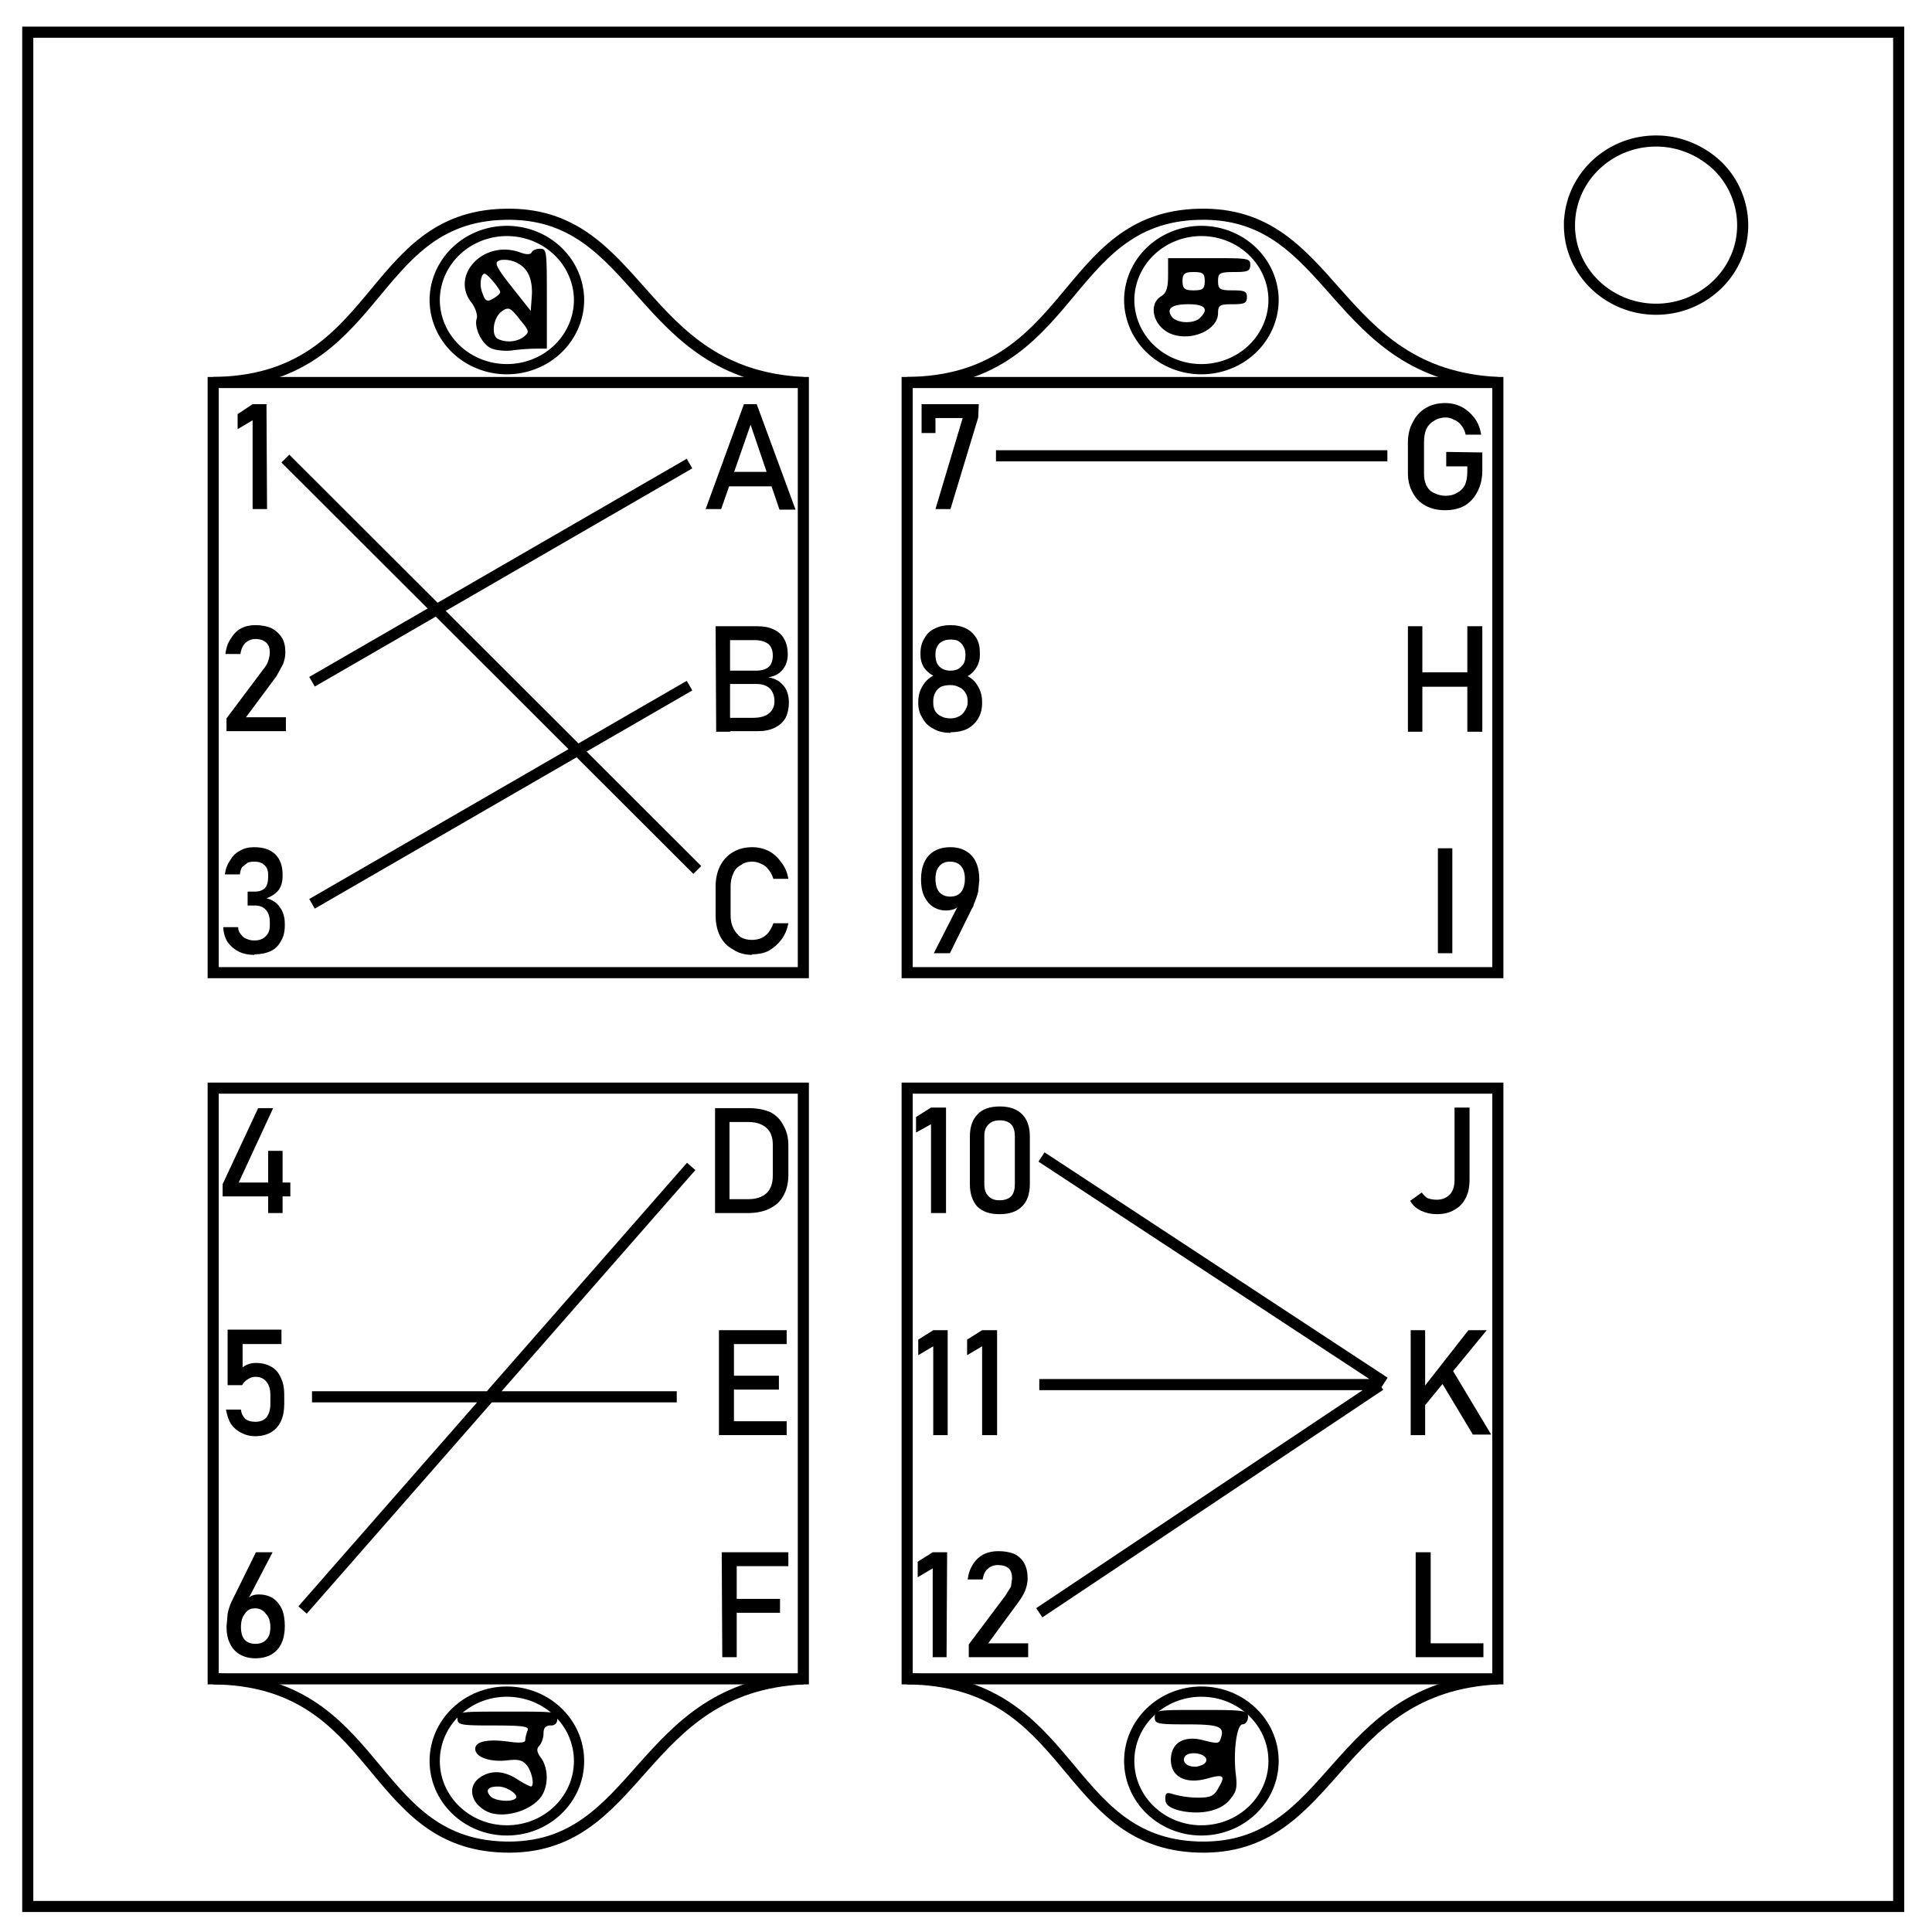
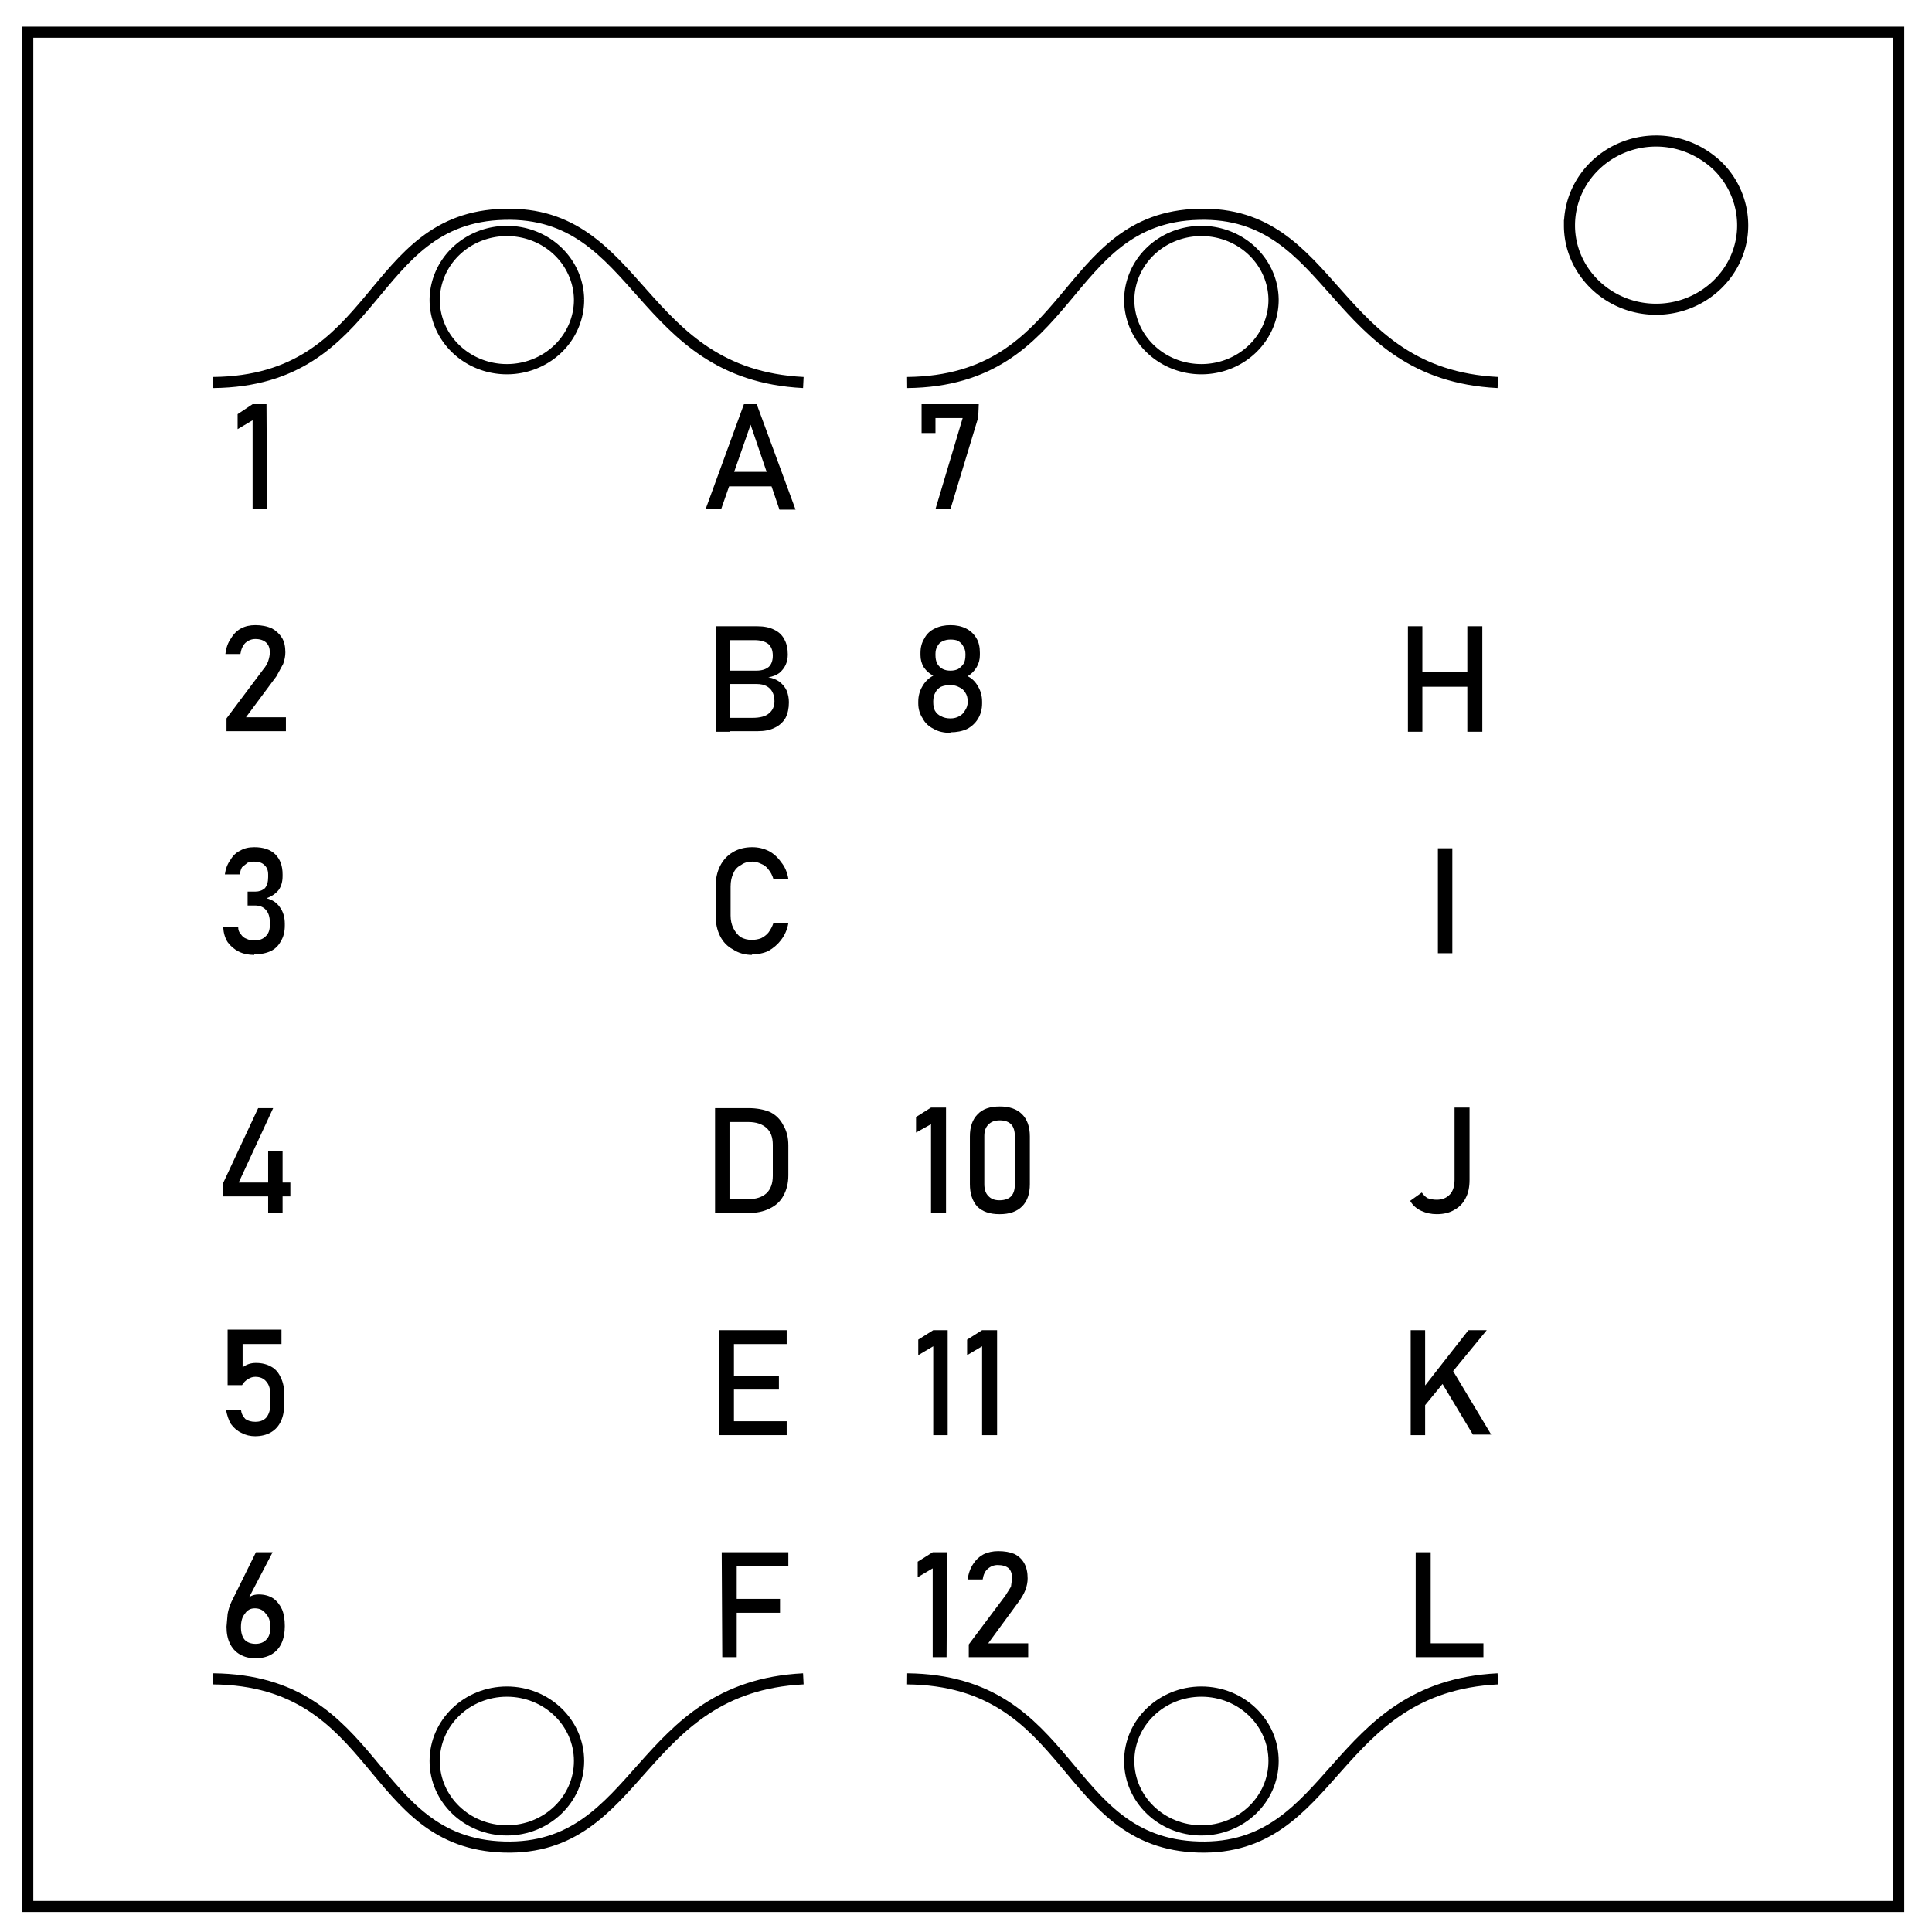
<svg xmlns="http://www.w3.org/2000/svg" fill="none" viewBox="0 0 348 348">
  <path stroke="#000" stroke-width="2" d="M5 5.8h337v337.6H5z" />
  <path stroke="#000" stroke-width="2" d="M282.7 40.6c0-8.4 7-15.2 15.6-15.2 4.1 0 8 1.6 11 4.4a15 15 0 0 1 4.6 10.8c0 8.3-7 15.1-15.6 15.1s-15.6-6.8-15.6-15.1z" />
-   <path d="M38.4 68.9h106.3v106.3H38.4ZM163.4 68.9h106.4v106.3H163.4ZM38.4 196h106.3v106.4H38.4ZM163.4 196h106.4v106.4H163.4Z" style="stroke:#000;stroke-width:2" />
  <path d="M38.4 68.9c30.2-.3 27.7-29.7 52.4-30.3 24.7-.7 24 28.8 53.9 30.3" style="fill:none;stroke:#000;stroke-width:2;stroke-miterlimit:4;stroke-dasharray:none" />
-   <path d="M104.3 54a13 12.5 0 0 1-13 12.5 13 12.5 0 0 1-13-12.5 13 12.5 0 0 1 13-12.4 13 12.5 0 0 1 13 12.4Z" style="stroke:#000;stroke-width:1.844" />
+   <path d="M104.3 54a13 12.5 0 0 1-13 12.5 13 12.5 0 0 1-13-12.5 13 12.5 0 0 1 13-12.4 13 12.5 0 0 1 13 12.4" style="stroke:#000;stroke-width:1.844" />
  <path d="M163.4 68.9c30.2-.3 27.8-29.7 52.5-30.3 24.7-.7 23.9 28.8 53.9 30.3" style="fill:none;stroke:#000;stroke-width:2;stroke-miterlimit:4;stroke-dasharray:none" />
  <path d="M229.4 54a13 12.5 0 0 1-13 12.5 13 12.5 0 0 1-13-12.5 13 12.5 0 0 1 13-12.4 13 12.5 0 0 1 13 12.4Z" style="stroke:#000;stroke-width:1.844" />
  <path d="M38.4 302.4c30.2.3 27.7 29.6 52.4 30.3 24.7.7 24-28.8 53.9-30.3" style="fill:none;stroke:#000;stroke-width:2;stroke-miterlimit:4;stroke-dasharray:none" />
  <ellipse cx="91.3" cy="-317.2" rx="13" ry="12.5" style="fill:none;stroke:#000;stroke-width:1.844;stroke-miterlimit:4;stroke-dasharray:none" transform="scale(1 -1)" />
  <path d="M163.4 302.4c30.2.3 27.8 29.6 52.5 30.3 24.7.7 23.9-28.8 53.9-30.3" style="fill:none;stroke:#000;stroke-width:2;stroke-miterlimit:4;stroke-dasharray:none" />
  <ellipse cx="216.4" cy="-317.2" rx="13" ry="12.5" style="fill:none;stroke:#000;stroke-width:1.844;stroke-miterlimit:4;stroke-dasharray:none" transform="scale(1 -1)" />
  <path d="M48.1 91.7h-2.6v-16l-2.7 1.6v-2.7l2.7-1.8H48z" aria-label="1" style="font-size:26.667px;line-height:1.25;font-family:Bahnschrift;-inkscape-font-specification:Bahnschrift;text-align:center;text-anchor:middle;fill:#000" />
  <path d="m40.8 129.4 6.6-8.8q.6-.7.9-1.5.3-.9.3-1.6 0-1.1-.6-1.7-.7-.7-2-.7-1 0-1.8.7-.7.7-.9 2h-2.7q.2-1.7 1-2.8.7-1.2 1.8-1.8 1.1-.6 2.6-.6 1.7 0 3 .6 1.1.6 1.8 1.7.6 1 .6 2.6 0 1-.4 2.1l-1.2 2.2-5.5 7.4h7.2v2.5H40.8Z" aria-label="2" style="font-size:26.667px;line-height:1.25;font-family:Bahnschrift;-inkscape-font-specification:Bahnschrift;text-align:center;text-anchor:middle;fill:#000" />
  <path d="M45.8 172q-1.6 0-2.8-.6-1.2-.6-2-1.7-.7-1.1-.8-2.7h2.7q0 .8.5 1.3.4.6 1 .8.6.3 1.4.3 1.3 0 2-.7.8-.7.8-2v-.6q0-1.4-.7-2.2-.7-.8-2-.8h-1.3v-2.5H46q1 0 1.7-.6.6-.7.6-2v-.5q0-1.1-.7-1.7-.6-.6-1.8-.6-.7 0-1.2.2l-1 .8q-.3.5-.4 1.3h-2.7q.2-1.5 1-2.6.7-1.2 1.8-1.7 1-.6 2.5-.6 2.5 0 3.8 1.3 1.3 1.3 1.3 3.6v.3q0 1.5-.7 2.5-.8 1-2.2 1.5 1.6.4 2.4 1.6.9 1.2.9 3v.3q0 1.7-.7 2.8-.6 1.2-1.8 1.8-1.3.6-3 .6z" aria-label="3" style="font-size:26.667px;line-height:1.25;font-family:Bahnschrift;-inkscape-font-specification:Bahnschrift;text-align:center;text-anchor:middle;fill:#000" />
  <path d="M134 72.8h2.3l7 19h-2.9l-5.2-15.3-5.3 15.2h-2.8zM130.3 85h10v2.6h-10z" aria-label="A" style="font-size:26.667px;line-height:1.25;font-family:Bahnschrift;-inkscape-font-specification:Bahnschrift;text-align:center;text-anchor:middle;fill:#000" />
  <path d="M130.5 129.3h5q2.1 0 3-.8 1-.8 1-2.2 0-1-.4-1.7-.3-.6-1-1t-1.9-.4h-5.7v-2.4h5.7q1.5 0 2.3-.7.7-.7.7-2 0-1.4-.8-2.1-.9-.7-2.5-.7h-5.4v-2.5h5.9q1.8 0 3 .6 1.3.6 1.9 1.8.6 1.1.6 2.7 0 1-.4 1.9-.4.8-1.1 1.4-.8.6-2 .8 1.2.2 2 .8.9.7 1.3 1.6.4 1 .4 2.1 0 1.6-.6 2.8-.7 1.2-2 1.8-1.2.6-3 .6h-6zm-1.6-16.5h2.6v19H129z" aria-label="B" style="font-size:26.667px;line-height:1.25;font-family:Bahnschrift;-inkscape-font-specification:Bahnschrift;text-align:center;text-anchor:middle;fill:#000" />
  <path d="M135.5 172q-2 0-3.5-1-1.5-.8-2.3-2.4-.8-1.6-.8-3.7v-5.2q0-2.1.8-3.7t2.3-2.5q1.5-.9 3.5-.9 1.6 0 3 .7 1.3.7 2.2 2 1 1.2 1.3 3h-2.7q-.3-1-.9-1.7-.5-.7-1.3-1-.8-.4-1.6-.4-1.2 0-2 .6-1 .5-1.4 1.5-.5 1-.5 2.4v5.2q0 1.3.5 2.3.5 1 1.3 1.6.9.5 2 .5.9 0 1.7-.3.8-.4 1.3-1 .6-.8.9-1.7h2.7q-.3 1.7-1.3 3-.9 1.2-2.3 2-1.3.6-3 .6z" aria-label="C" style="font-size:26.667px;line-height:1.25;font-family:Bahnschrift;-inkscape-font-specification:Bahnschrift;text-align:center;text-anchor:middle;fill:#000" />
  <path d="m40.1 213.3 6.4-13.7h2.7L43 213h9.3v2.5H40.1Zm8.2-6h2.6v11.2h-2.6z" aria-label="4" style="font-size:26.667px;line-height:1.25;font-family:Bahnschrift;-inkscape-font-specification:Bahnschrift;text-align:center;text-anchor:middle;fill:#000" />
  <path d="M46 258.7q-1.4 0-2.5-.6-1.1-.5-1.9-1.6-.6-1-.9-2.6h2.7q.1 1 .8 1.7.7.5 1.8.5 1.3 0 2-.8.7-.9.7-2.4v-1.6q0-1.6-.7-2.4-.7-.9-2-.9-.7 0-1.3.4-.7.4-1.1 1.1H41v-10h9.7v2.6h-7v4.2q.5-.4 1.1-.6.6-.2 1.3-.2 1.6 0 2.8.7 1.1.6 1.7 2 .6 1.2.6 3v1.7q0 1.8-.6 3.1t-1.8 2q-1.2.7-2.9.7z" aria-label="5" style="font-size:26.667px;line-height:1.25;font-family:Bahnschrift;-inkscape-font-specification:Bahnschrift;text-align:center;text-anchor:middle;fill:#000" />
  <path d="M46 298.7q-1.6 0-2.8-.7-1.2-.7-1.8-2-.6-1.2-.6-3l.2-2.3q.2-1.1.7-2.2l.2-.4.2-.4 4-8.1h3l-4.9 9.4v-.5q.4-.6 1-1 .6-.3 1.4-.3 1.5 0 2.6.7 1 .7 1.6 2 .5 1.2.5 3t-.6 3.1q-.6 1.3-1.8 2-1.2.7-2.9.7zm0-2.6q1.3 0 2-.8.7-.7.7-2.2 0-1.6-.8-2.4-.7-1-2-1-1.2 0-1.8 1-.7.8-.7 2.4 0 1.5.7 2.3.7.7 2 .7z" aria-label="6" style="font-size:26.667px;line-height:1.25;font-family:Bahnschrift;-inkscape-font-specification:Bahnschrift;text-align:center;text-anchor:middle;fill:#000" />
  <path d="M130.6 216h4.2q2.1 0 3.3-1.1 1.1-1.1 1.1-3.1v-5.6q0-2-1.1-3-1.2-1.1-3.3-1.1h-4.2v-2.5h4.2q2.2 0 3.9.7 1.6.8 2.4 2.4.9 1.5.9 3.6v5.4q0 2.1-.9 3.7-.8 1.5-2.5 2.3-1.6.8-3.9.8h-4.1zm-1.8-16.4h2.6v18.9h-2.6z" aria-label="D" style="font-size:26.667px;line-height:1.25;font-family:Bahnschrift;-inkscape-font-specification:Bahnschrift;text-align:center;text-anchor:middle;fill:#000" />
  <path d="M129.5 239.6h2.7v18.9h-2.7zm1.3 16.4h10.9v2.5h-10.9zm0-8.2h9.5v2.5h-9.5zm0-8.2h10.9v2.5h-10.9z" aria-label="E" style="font-size:26.667px;line-height:1.25;font-family:Bahnschrift;-inkscape-font-specification:Bahnschrift;text-align:center;text-anchor:middle;fill:#000" />
  <path d="M130 279.6h2.7v18.9h-2.6zm1.4 8.4h9.1v2.5h-9.1zm0-8.4H142v2.5h-10.6z" aria-label="F" style="font-size:26.667px;line-height:1.25;font-family:Bahnschrift;-inkscape-font-specification:Bahnschrift;text-align:center;text-anchor:middle;fill:#000" />
  <path d="m176.2 75.2-5 16.5h-2.7l4.9-16.4h-4.9V78H166v-5.2h10.3z" aria-label="7" style="font-size:26.667px;line-height:1.25;font-family:Bahnschrift;-inkscape-font-specification:Bahnschrift;text-align:center;text-anchor:middle;fill:#000" />
  <path d="M171.2 132q-1.8 0-3-.7-1.4-.7-2-1.9-.8-1.2-.8-2.7v-.3q0-1.5.7-2.7.7-1.3 2-2-1-.5-1.7-1.5-.6-1-.6-2.2v-.4q0-1.5.7-2.6.6-1.2 1.9-1.8 1.2-.6 2.8-.6 1.6 0 2.8.6 1.2.6 1.9 1.8.6 1 .6 2.6v.4q0 1.2-.6 2.2-.6 1-1.6 1.6 1.2.6 1.9 1.9.7 1.2.7 2.7v.3q0 1.5-.7 2.7-.7 1.2-2 1.9-1.3.6-3 .6zm0-2.6q.9 0 1.6-.4.7-.4 1-1 .5-.7.5-1.5v-.2q0-.9-.4-1.5-.4-.7-1.1-1-.7-.4-1.6-.4-1 0-1.7.3-.7.4-1 1-.4.7-.4 1.6v.2q0 .9.3 1.5.4.7 1.1 1 .7.4 1.7.4zm0-8.6q.8 0 1.4-.3.6-.4 1-1 .3-.6.3-1.5v-.2q0-.8-.4-1.4-.3-.6-1-1-.5-.2-1.3-.2t-1.4.3q-.7.3-1 1-.3.5-.3 1.3v.2q0 .9.3 1.5t1 1q.6.3 1.4.3z" aria-label="8" style="font-size:26.667px;line-height:1.25;font-family:Bahnschrift;-inkscape-font-specification:Bahnschrift;text-align:center;text-anchor:middle;fill:#000" />
-   <path d="M173 162.3v.5q-.4.6-1 .9-.7.3-1.6.3-1.3 0-2.4-.7-1-.7-1.6-2-.5-1.2-.5-2.9 0-1.8.6-3.1t1.8-2q1.2-.7 2.9-.7 1.6 0 2.8.7 1.2.7 1.8 2 .6 1.3.6 3.2l-.2 2.1q-.3 1.2-.8 2.3l-.1.4-.2.3-4 8.1h-2.9zm-1.8-.8q1.2 0 1.9-.8.7-.9.7-2.4t-.7-2.3q-.7-.8-2-.8-1.2 0-1.9.8t-.7 2.3q0 1.6.7 2.4.7.8 2 .8z" aria-label="9" style="font-size:26.667px;line-height:1.25;font-family:Bahnschrift;-inkscape-font-specification:Bahnschrift;text-align:center;text-anchor:middle;fill:#000" />
-   <path d="M267 81.5v3.3q0 2.1-.9 3.8-.8 1.6-2.3 2.5-1.5.8-3.5.8t-3.5-.8q-1.5-.8-2.3-2.3-.9-1.6-.9-3.5v-5.6q0-2.1.9-3.7.8-1.6 2.3-2.5 1.5-.9 3.5-.9 1.6 0 3 .7 1.3.7 2.3 2 .9 1.2 1.2 3H264q-.2-1-.8-1.7-.5-.7-1.3-1-.7-.4-1.5-.4-1.2 0-2.1.6-.9.5-1.4 1.5-.4 1-.4 2.4v5.6q0 1.2.4 2.1.5 1 1.4 1.4 1 .5 2.1.5 1.2 0 2-.5 1-.5 1.5-1.5.4-1 .4-2.4V84h-3.8v-2.6Z" aria-label="G" style="font-size:26.667px;line-height:1.25;font-family:Bahnschrift;-inkscape-font-specification:Bahnschrift;text-align:center;text-anchor:middle;fill:#000" />
  <path d="M264.3 112.8h2.7v19h-2.7zm-10.7 0h2.6v19h-2.6zm1.6 8.3h10.6v2.6h-10.6z" aria-label="H" style="font-size:26.667px;line-height:1.25;font-family:Bahnschrift;-inkscape-font-specification:Bahnschrift;text-align:center;text-anchor:middle;fill:#000" />
  <path d="M261.6 171.7H259v-18.9h2.6z" aria-label="I" style="font-size:26.667px;line-height:1.25;font-family:Bahnschrift;-inkscape-font-specification:Bahnschrift;text-align:center;text-anchor:middle;fill:#000" />
  <g aria-label="10" style="font-size:26.667px;line-height:1.25;font-family:Bahnschrift;-inkscape-font-specification:Bahnschrift;text-align:center;text-anchor:middle;fill:#000">
    <path d="M170.4 218.5h-2.7v-16L165 204v-2.8l2.7-1.7h2.7zM180 218.7q-2.6 0-4-1.4-1.3-1.5-1.3-4v-8.6q0-2.6 1.4-4 1.3-1.4 4-1.4 2.6 0 4 1.4t1.4 4v8.6q0 2.6-1.4 4t-4 1.4zm0-2.5q1.5 0 2.2-.8.6-.7.6-2.1v-8.6q0-1.4-.6-2.1-.7-.8-2.1-.8-1.4 0-2.1.8-.7.7-.7 2v8.7q0 1.4.7 2.1.7.8 2 .8z" />
  </g>
  <g aria-label="11" style="font-size:26.667px;line-height:1.25;font-family:Bahnschrift;-inkscape-font-specification:Bahnschrift;text-align:center;text-anchor:middle;fill:#000">
    <path d="M170.7 258.5h-2.6v-16l-2.7 1.6v-2.8l2.7-1.7h2.6zM179.6 258.5h-2.7v-16l-2.7 1.6v-2.8l2.7-1.7h2.7z" />
  </g>
  <g aria-label="12" style="font-size:26.667px;line-height:1.25;font-family:Bahnschrift;-inkscape-font-specification:Bahnschrift;text-align:center;text-anchor:middle;fill:#000">
    <path d="M170.5 298.5H168v-16l-2.7 1.6v-2.8l2.7-1.7h2.6zM174.5 296.2l6.6-8.8 1-1.6.2-1.5q0-1.2-.6-1.8-.7-.6-2-.6-1 0-1.8.7-.7.6-.9 1.9h-2.7q.2-1.6 1-2.8.7-1.1 1.8-1.7 1.2-.6 2.7-.6 1.7 0 2.9.5 1.2.6 1.8 1.7.6 1.1.6 2.7 0 1-.4 2.1-.4 1-1.2 2.1L178 296h7.2v2.5h-10.7z" />
  </g>
  <path d="M258.8 218.7q-1.5 0-2.8-.6-1.3-.6-2-1.8l2.1-1.5q.4.6 1 1 .8.3 1.7.3 1.5 0 2.4-1 .8-.9.8-2.6v-13h2.7v13q0 2-.7 3.3-.7 1.4-2 2.1-1.3.8-3.2.8z" aria-label="J" style="font-size:26.667px;line-height:1.25;font-family:Bahnschrift;-inkscape-font-specification:Bahnschrift;text-align:center;text-anchor:middle;fill:#000" />
  <path d="m256.2 250.2 8.3-10.6h3.3l-12 14.6Zm-2.1-10.6h2.6v18.9h-2.6zm5.2 8.8 2.1-2 7.2 12h-3.3z" aria-label="K" style="font-size:26.667px;line-height:1.25;font-family:Bahnschrift;-inkscape-font-specification:Bahnschrift;text-align:center;text-anchor:middle;fill:#000" />
  <path d="M255 279.6h2.7v18.9H255zm1.3 16.4h10.9v2.5h-10.9z" aria-label="L" style="font-size:26.667px;line-height:1.25;font-family:Bahnschrift;-inkscape-font-specification:Bahnschrift;text-align:center;text-anchor:middle;fill:#000" />
-   <path d="m51.4 82.6 74.2 74.1M56.2 122.8l68-39.3M56.2 162.8l68-39.3M54.5 290l70-79.9M56.2 251.6h65.7M179.4 82.1h70.5M187.6 208.4l61.8 40.6M187.2 249.4h61.4M187.2 290.5l61.4-41" style="fill:#000;stroke:#000;stroke-width:2;stroke-miterlimit:4;stroke-dasharray:none" />
-   <path d="M91.4 308.3c-8.6 0-9 0-9 1.2s.4 1.3 6.5 1.3c5.7 0 6.5.2 6.1 1a6 6 0 0 0-.4 1.7c0 .4-1.1.5-3.1.2-3.7-.5-5.9 0-5.9 1.3 0 1.5 2.6 2.4 5.6 2.1 2.4-.3 3 0 3.8 1 .9 1.3 1.3 3.7.6 3.7a14 14 0 0 1-2.4-1.3c-2.5-1.6-4.8-1.7-6.8-.3-2.4 1.7-1.5 5 1.8 6.3 3 1 7.5-.4 9.3-2.9 1.3-1.9 1.3-5 0-6.9-.8-1-.9-1.7-.4-2.2.4-.4.8-1.4.8-2.2 0-1 .3-1.5 1.3-1.5.8 0 1.2-.4 1.2-1.3 0-1.2-.4-1.2-9-1.2zm-1.8 13.5h.2c1.5 0 3.7 1.5 3.1 2.1-.7.8-3.9.5-4.6-.4-.9-1-.4-1.7 1.3-1.7zM216.4 308c-8 0-8.4 0-8.4 1.3 0 1.2.4 1.3 5.7 1.3 6 0 6.9.4 6.2 2.5-.3 1-.6 1-3 .4-3.6-1-6 .4-6 3.5 0 3 2.6 4.4 6.4 3.4 3.1-.9 3.5-.6 2.2 1.6-.8 1.5-1.4 1.8-3.8 1.8a17 17 0 0 1-4.3-.6c-1.2-.4-1.5-.3-1.5.8 0 1 .6 1.5 2.1 2 3.6 1 7.6.4 9.4-1.7 1.3-1.5 1.5-2.2 1.2-4.7-.5-4.2.2-9 1.2-9 .5 0 1-.6 1-1.3 0-1.2-.5-1.3-8.4-1.3zm-1.3 7.8c1 0 2.2.5 2.2 1.2 0 .6-.7 1-1.7 1.2-1.8.2-3-1-2-2 .4-.3.9-.4 1.5-.4zM210.4 46.5v3c0 2.4-.3 3.3-1.3 3.9-2.4 1.5-1.3 5.6 2 6.8 3.6 1.3 8.3-.8 8.3-3.8 0-1.4.3-1.6 2.6-1.6 2.2 0 2.6-.2 2.6-1.3 0-1-.4-1.2-2.6-1.2-2.3 0-2.6-.2-2.6-1.7 0-1.4.3-1.6 3-1.6 2.4 0 2.8-.2 2.8-1.3 0-1.2-.4-1.2-7.4-1.2zM215 49c1.7 0 2 .3 2 1.6 0 1.4-.3 1.7-2 1.7-1.6 0-2-.3-2-1.7 0-1.3.4-1.6 2-1.6zm-.9 5.8c3 0 3.7.9 2 2.5-1 1-4 1-5-.2-1.1-1.5-.1-2.3 3-2.3zM97.3 44.8c-.7 0-1.4.3-1.5.6-.2.5-1 .5-2.3 0C87 43.2 81 49.7 85 54.6c.7 1 1 2.1.9 2.7-.6 1.5.8 4.6 2.5 5.4.8.4 2.6.6 4 .4 1.4-.2 3.3-.3 4.3-.3h1.8v-9c0-8.5 0-9-1.2-9zm-6.4 2c1.5 0 3.2.8 4 2.1.7 1 1 2.6.9 4.3l-.2 2.8-3.4-4.3c-2.7-3.4-3.2-4.4-2.4-4.7.3-.2.7-.2 1.1-.2zm-3.6 2.5c.5 0 2.8 2.8 2.8 3.3 0 .3-.6.8-1.3 1.2-1 .6-1.4.5-1.9-1-.6-1.4-.3-3.5.4-3.5zm4.2 6.3c.5 0 1 .5 2.1 1.9 1.8 2.2 1.8 2.3.7 3.2-1.4 1-3.4 1-4.7.3-1.2-.8-.7-4 .9-5 .4-.3.7-.4 1-.4z" style="fill:#000;stroke-width:.644" />
</svg>